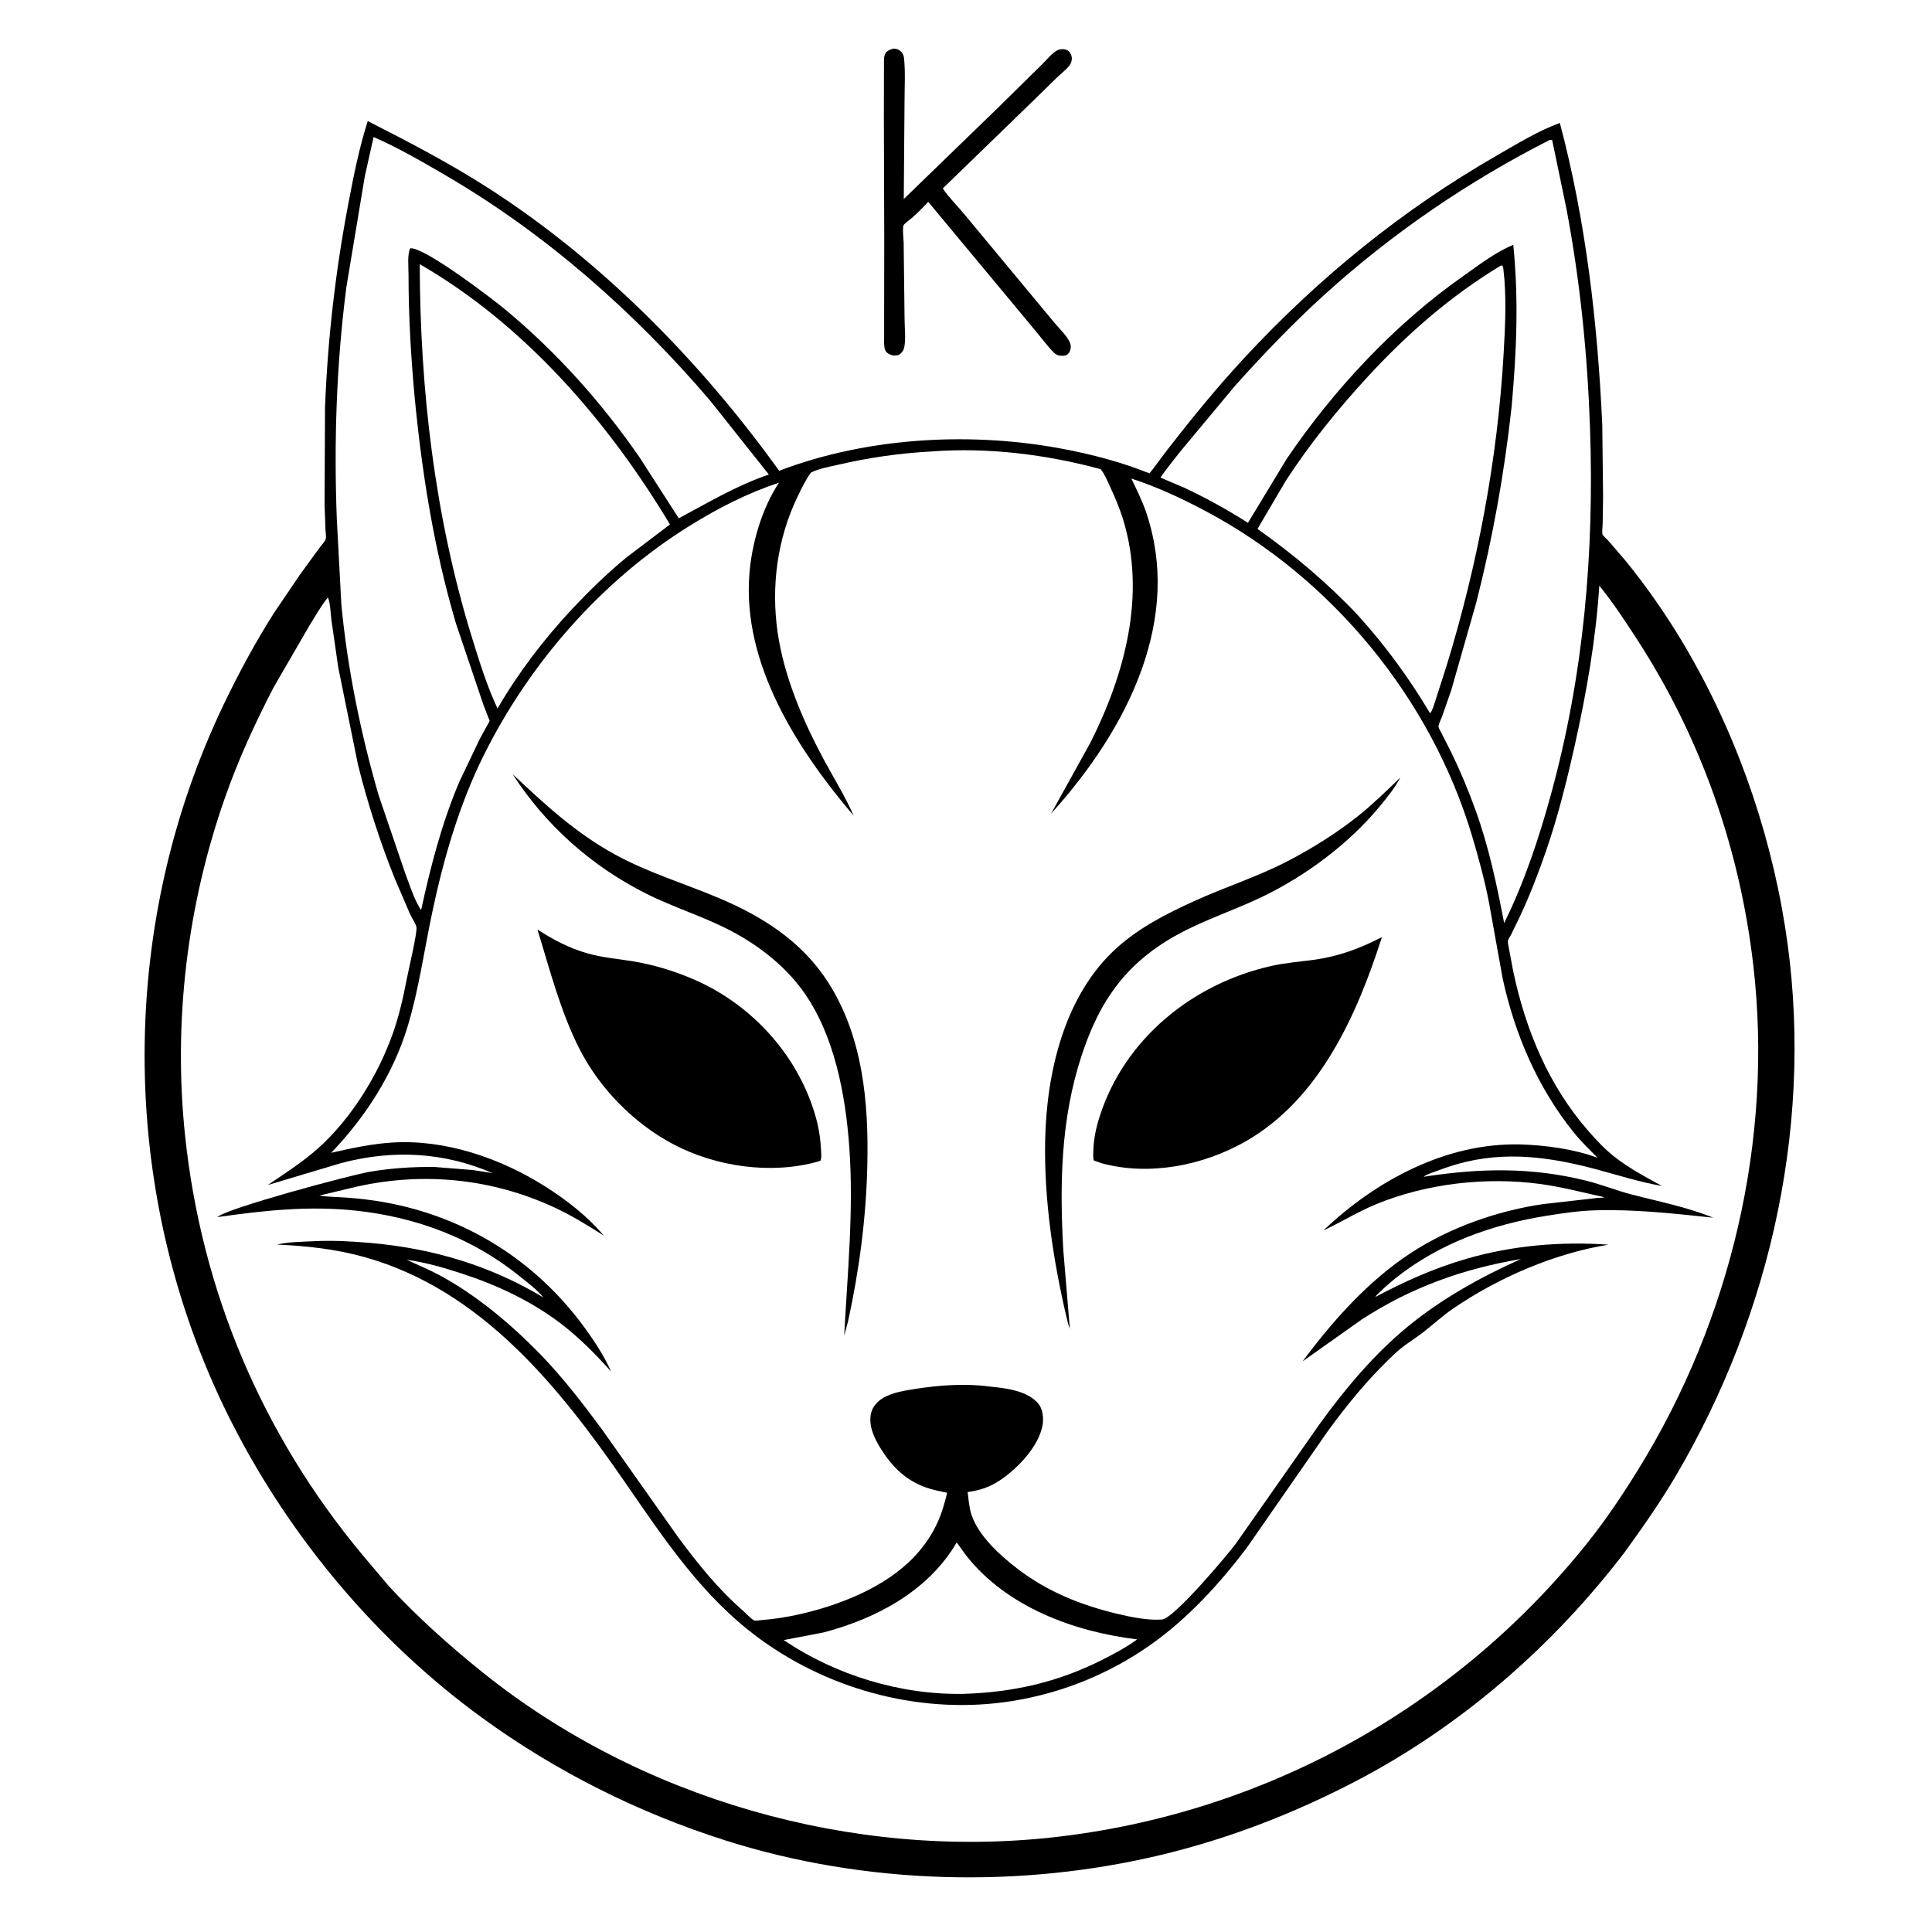
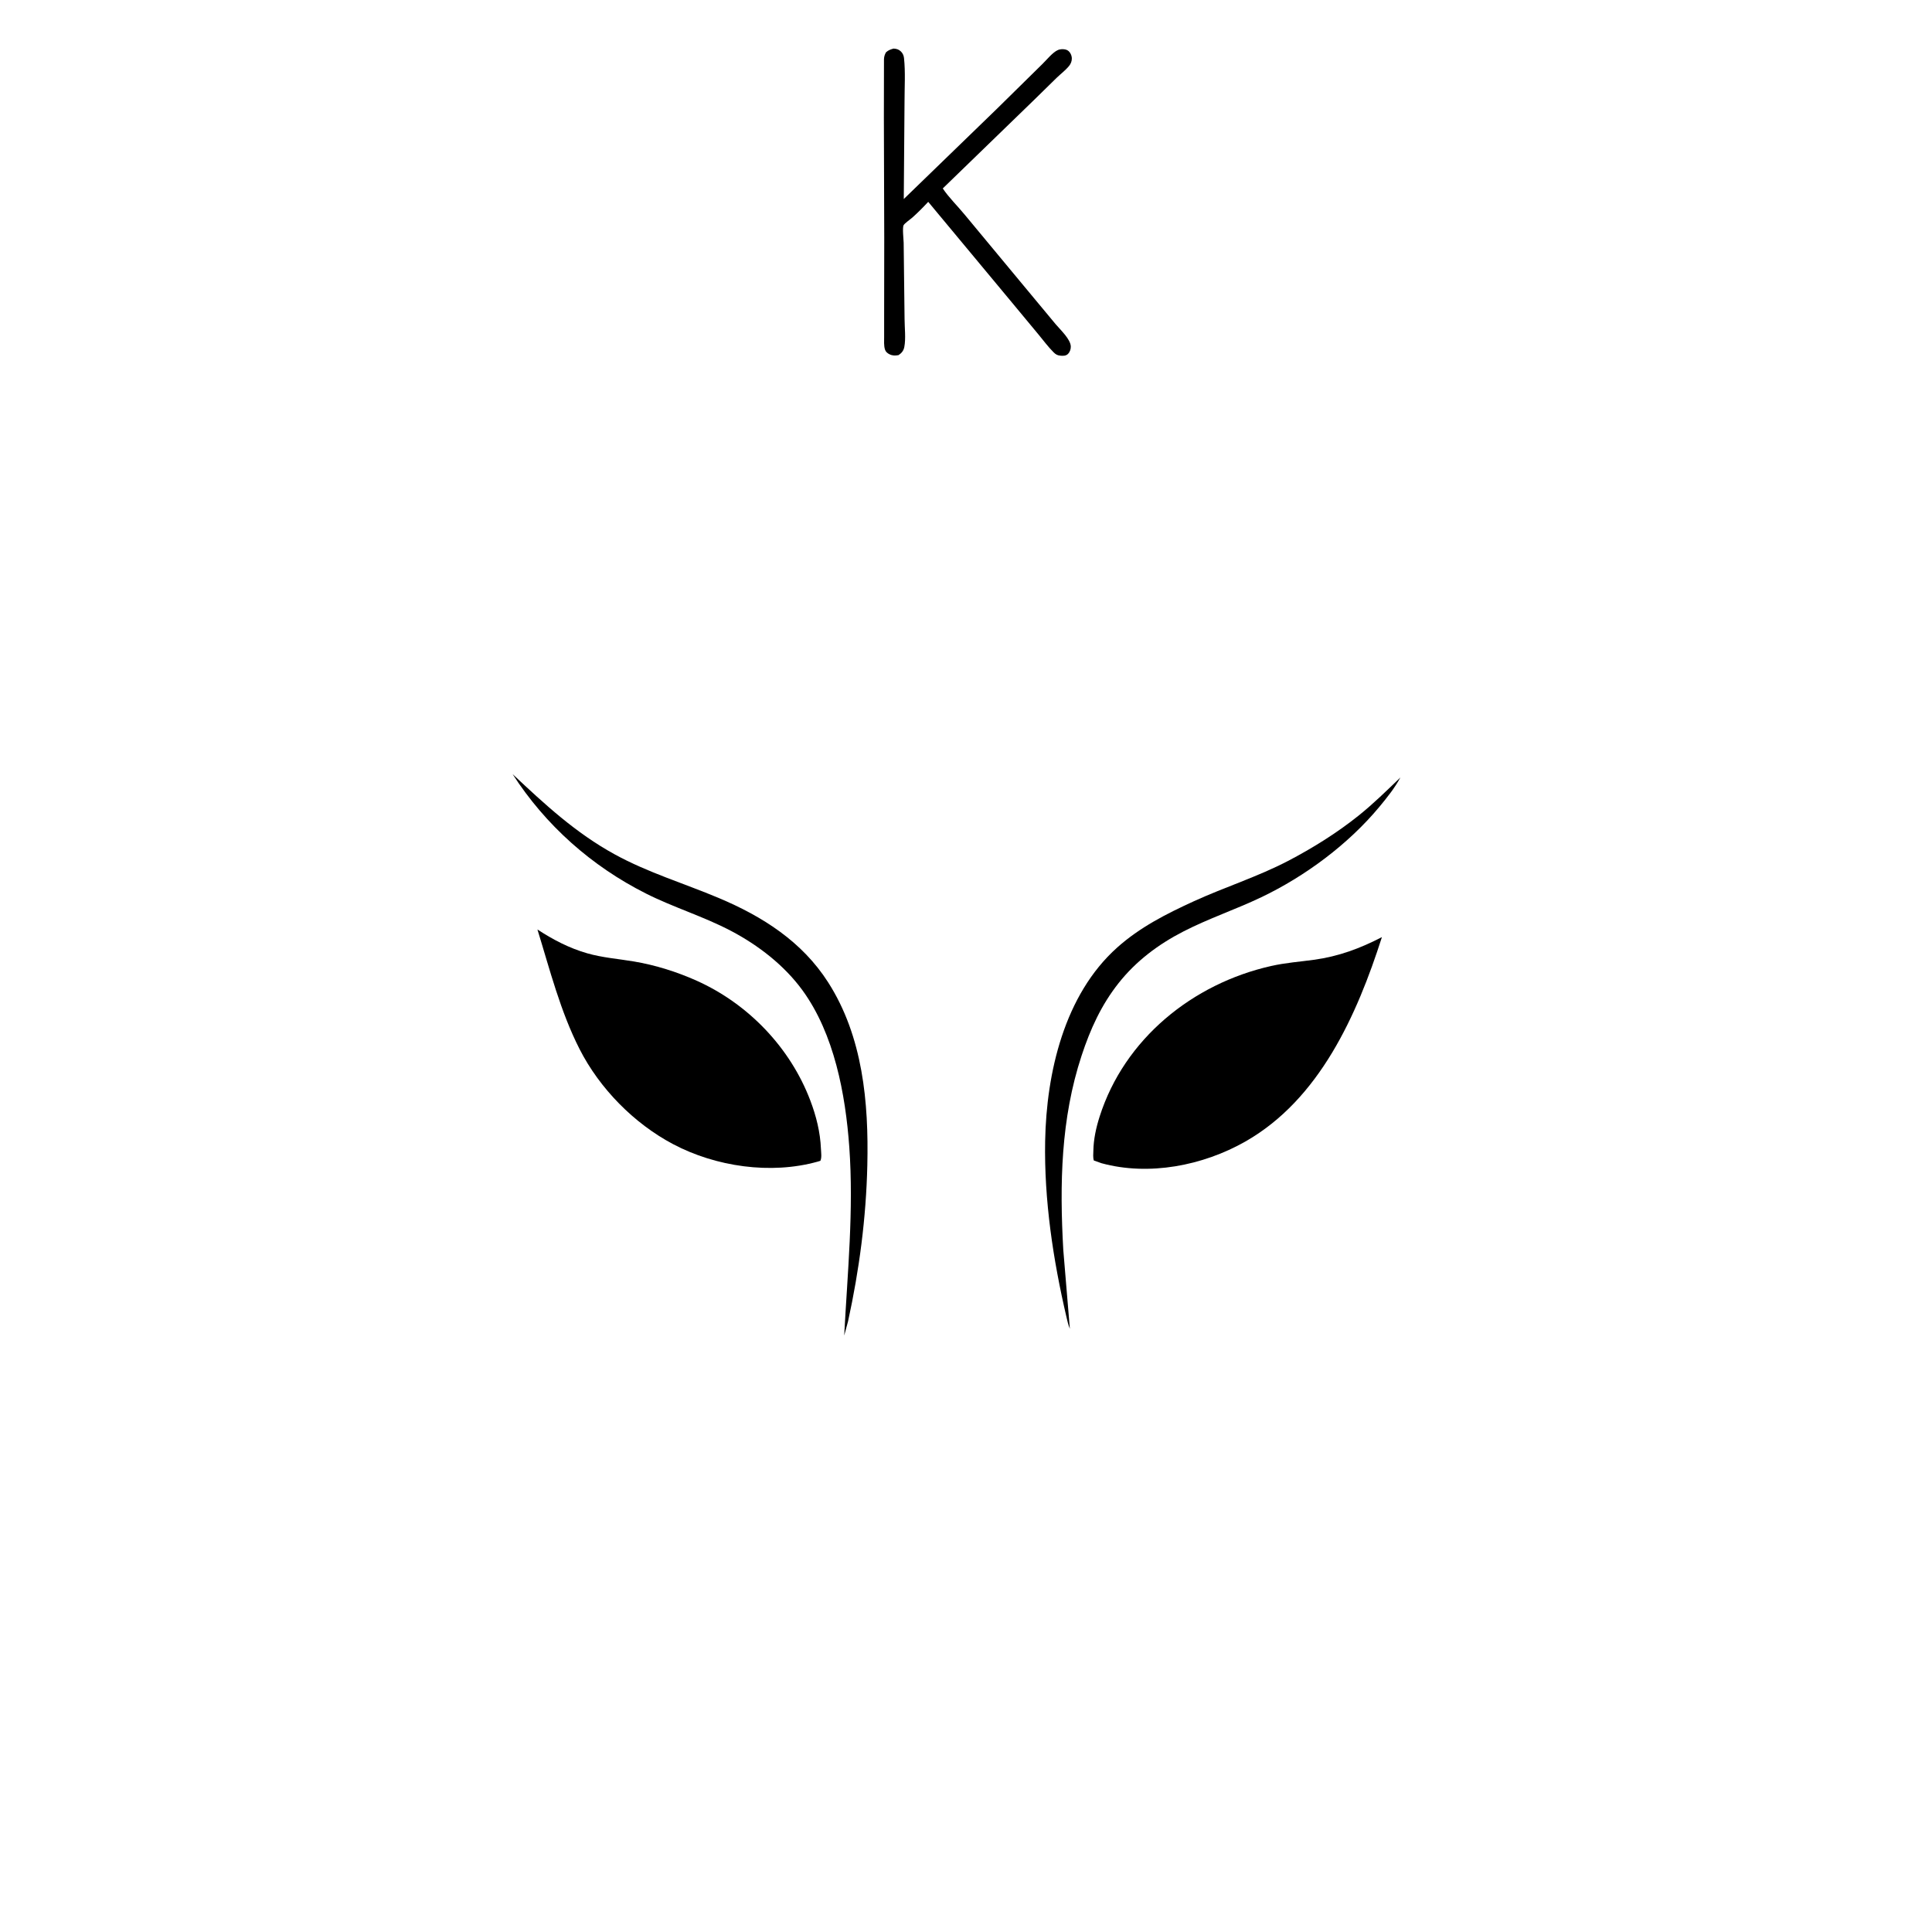
<svg xmlns="http://www.w3.org/2000/svg" version="1.1" style="display: block;" viewBox="0 0 2048 2048" width="1024" height="1024">
  <path transform="translate(0,0)" fill="rgb(255,255,255)" d="M -0 -0 L 2048 0 L 2048 2048 L -0 2048 L -0 -0 z" />
  <path transform="translate(0,0)" fill="rgb(0,0,0)" d="M 947.155 51.5 C 950.34 51.687 952.549 52.237 954.939 54.5 C 956.873 56.331 957.985 58.787 958.27 61.414 C 959.904 76.451 958.823 92.754 958.836 107.906 L 958.037 210.979 L 1056.53 115.557 L 1104.82 68.017 C 1109.39 63.606 1115.91 55.357 1121.5 53.008 C 1124.36 51.806 1129.18 51.755 1131.86 53.497 C 1134.53 55.232 1136.11 58.776 1136.18 61.858 C 1136.24 64.783 1135.13 67.617 1133.29 69.876 C 1129.57 74.435 1124.35 78.392 1120.07 82.5 L 1096.49 105.617 L 999.385 199.747 C 1005.69 209.278 1015.14 218.446 1022.5 227.413 L 1084.96 302.659 L 1119.01 343.628 C 1123.9 349.483 1134.86 359.532 1135.09 367.281 C 1135.17 370.178 1134.1 373.263 1131.98 375.291 C 1129.83 377.346 1126.87 377.289 1124 377.024 C 1120.86 376.734 1119.06 375.645 1116.9 373.503 C 1111.03 367.688 1105.89 360.634 1100.59 354.282 L 1068.85 316.037 L 983.955 213.969 C 978.507 219.822 972.917 225.483 966.936 230.789 C 964.899 232.596 958.987 236.651 957.867 238.709 C 956.404 241.396 957.871 253.966 957.922 257.371 L 958.881 338.169 C 958.927 347.264 960.326 359.027 958.596 367.876 C 957.834 371.776 955.727 374.313 952.5 376.437 C 949.032 377.082 946.213 377.144 942.952 375.568 C 940.749 374.504 938.842 372.902 938.1 370.5 C 936.81 366.319 937.225 361.356 937.22 357.011 L 937.223 335 L 937.335 252.527 L 936.942 124.866 L 937.054 62.756 C 937.186 59.885 937.804 58.001 939.163 55.5 C 941.698 53.151 943.871 52.464 947.155 51.5 z" />
-   <path transform="translate(0,0)" fill="rgb(0,0,0)" d="M 389.834 128.349 C 433.744 150.72 477.175 173.296 518.672 200.022 C 638.388 277.127 743.113 383.805 825.946 499.036 C 920.803 462.852 1032.74 457.071 1132.01 476.863 C 1158.43 482.13 1184.53 488.925 1209.75 498.422 C 1210.73 498.79 1218.36 501.822 1218.53 501.756 C 1218.95 501.598 1235.93 478.696 1237.67 476.464 C 1263.82 442.844 1290.46 410.114 1319.49 378.886 C 1398.17 294.244 1486.21 222.629 1586.5 164.947 C 1607.72 152.743 1630.51 138.703 1653.5 130.349 C 1681.2 234.439 1693.59 343.155 1698.48 450.554 L 1699.33 526.224 L 1698.89 555.199 C 1698.83 558.358 1698.05 563.551 1698.69 566.532 C 1698.89 567.443 1703.74 571.891 1704.58 572.81 L 1723.02 594.233 C 1744.19 620.312 1763.55 647.806 1780.98 676.522 C 1837.15 769.096 1874.98 874.622 1892.1 981.49 C 1924.3 1182.41 1878.91 1390.87 1775.93 1565.32 C 1759.61 1592.96 1740.99 1619.5 1722.17 1645.47 C 1645.91 1745.36 1548.5 1830.09 1436.84 1888.3 C 1372.24 1921.97 1303.82 1948.56 1232.96 1965.75 C 1082.59 2002.23 917.347 1997.94 769.742 1951.18 C 677.155 1921.84 589.501 1878.06 510.942 1820.86 C 401.227 1740.98 310.348 1633.24 248.129 1512.8 C 125.219 1274.88 121.69 986.251 237.983 745 C 253.779 712.229 270.891 680.487 290.436 649.781 L 318.078 609 L 338.57 580.861 C 340.234 578.553 344.328 574.222 345.184 571.678 C 346.003 569.245 345.151 564.293 345.03 561.656 L 344.071 535.534 L 344.527 432.141 C 347.314 359.537 355.642 287.43 369.214 216.063 C 374.839 186.48 380.663 157.086 389.834 128.349 z" />
  <path transform="translate(0,0)" fill="rgb(255,255,255)" d="M 1014.17 1635.05 L 1024.18 1648.91 C 1067.31 1703.63 1138.49 1729.7 1205.43 1737.82 C 1193.77 1746.37 1180.24 1753.54 1167.35 1760.01 C 1120.9 1783.3 1073.83 1793.87 1022.16 1795.54 C 955.15 1796.96 886.211 1775.97 830.747 1738.56 L 872.708 1730.52 C 928.863 1715.87 984.031 1686.53 1014.17 1635.05 z" />
-   <path transform="translate(0,0)" fill="rgb(255,255,255)" d="M 444.949 280.045 C 556.442 344.45 644.418 446.57 710.218 555.928 L 664.44 590.628 C 643.597 607.668 624.794 626.168 606.305 645.712 C 576.248 678.042 549.601 712.816 527.394 751.038 C 516.22 727.444 508.011 700.742 500.311 675.837 C 460.921 548.419 445.226 413.158 444.949 280.045 z" />
  <path transform="translate(0,0)" fill="rgb(255,255,255)" d="M 1591 281.5 L 1592.68 281.576 C 1593.19 282.698 1593.46 283.679 1593.61 284.903 C 1597.19 314.278 1595.59 345.694 1593.89 375.201 C 1587.47 486.726 1566.23 599.1 1533.39 705.881 L 1521.57 742.739 C 1520.08 746.964 1518.75 752.645 1515.97 756.171 C 1493.69 718.803 1469.07 684.991 1439.9 652.682 C 1407.03 617.802 1372.07 588.391 1333 560.666 L 1363.21 509.283 C 1388.46 470.434 1418.17 433.801 1449.5 399.737 C 1491.57 354.003 1537.75 313.641 1591 281.5 z" />
  <path transform="translate(0,0)" fill="rgb(255,255,255)" d="M 1642.42 148.5 C 1644.25 148.106 1643.26 148.153 1645.36 148.5 L 1660.44 221.017 C 1675.02 298.13 1682.79 375.523 1685.49 453.914 C 1690.02 585.32 1678.99 714.885 1644.11 842 C 1631.26 888.853 1615.97 934.861 1594.47 978.542 C 1586.57 937.524 1578.3 897.895 1564.03 858.497 C 1556.44 837.538 1547.96 817.117 1538.16 797.082 L 1527.83 776.738 C 1527.12 775.251 1525.06 771.933 1524.87 770.41 C 1524.6 768.307 1527.72 762.043 1528.51 759.959 L 1538.35 731.751 L 1564.91 638.74 C 1582.36 570.284 1594.79 501.098 1602.41 430.874 C 1607.57 373.041 1610.01 317.467 1604.13 259.541 C 1585.28 267.278 1567.59 281.064 1550.93 292.748 C 1478.38 343.614 1413.21 413.578 1363.68 486.854 L 1322.88 554.236 C 1301.3 540.477 1279.15 528.214 1256.01 517.307 L 1230.13 506.262 C 1236.76 496.5 1244.47 487.295 1251.7 477.952 L 1309.6 408.478 C 1339.67 375.001 1370.77 342.496 1404.14 312.256 C 1475.93 247.196 1556.1 192.447 1642.42 148.5 z" />
  <path transform="translate(0,0)" fill="rgb(255,255,255)" d="M 396.015 145.249 C 422.292 156.713 447.505 171.39 472.23 185.81 C 578.546 247.817 672.224 330.538 752.129 423.874 L 815.037 503.037 C 780.977 514.567 751.041 532.591 719.522 549.408 L 678.074 485 C 637.887 426.767 590.13 373.38 535.654 328.186 C 520.23 315.39 449.738 261.814 435 263.196 C 431.586 268.418 433.078 284.246 433.07 290.688 C 433.011 333.173 435.47 375.93 439.28 418.236 C 447.12 500.704 459.834 581.369 483.342 660.933 L 512.37 746.897 L 517.586 760.415 C 517.778 760.912 519.021 763.525 518.978 764.009 C 518.888 765.031 517.259 767.428 516.697 768.511 L 508.5 783.436 L 486.878 828.842 C 468.235 872.773 456.61 918.058 446.418 964.55 C 445.698 963.685 445.565 963.579 444.9 962.46 C 438.497 951.699 434.149 937.855 429.686 926.129 L 401.258 842.669 C 382.315 777.292 368.364 708.931 361.879 641.146 L 357.029 550.126 C 353.88 468.417 356.648 385.221 367.221 304.081 L 386.697 186.963 L 396.015 145.249 z" />
  <path transform="translate(0,0)" fill="rgb(255,255,255)" d="M 1695.33 620.84 C 1709.61 638.385 1722.26 657.653 1734.59 676.605 C 1802.71 781.308 1844.16 899.055 1858.56 1023.05 C 1880.04 1207.97 1834.57 1398.88 1737.04 1557 C 1720.67 1583.53 1703.32 1609.62 1683.9 1634.04 C 1544.04 1809.93 1339.78 1922.84 1116.5 1947.62 C 903.365 1971.27 678.615 1907.04 511.275 1772.53 C 476.346 1744.46 442.932 1714.55 412.436 1681.66 L 383.766 1647.7 C 277.964 1520.53 213.576 1368.75 196.212 1204 C 183.451 1082.93 198.37 959.197 238.891 844.418 C 253.054 804.299 270.389 766.625 289.907 728.883 L 327.998 663.146 C 334.273 653.112 340.138 642.506 347.604 633.305 C 350.256 639.46 350.377 650.226 351.305 657.131 L 358.527 707.358 L 379.426 810.356 C 389.55 851.202 402.892 892.461 418.552 931.5 L 434.774 969.193 C 436.561 973.111 440.475 978.689 441.447 982.691 C 442.659 987.683 432.824 1029.24 431.37 1036.89 C 427.616 1056.65 423.111 1076.63 416.384 1095.6 C 400.617 1140.07 372.119 1186.09 336.896 1217.51 C 320.54 1232.1 301.931 1243.87 283.868 1256.17 L 361.813 1232.87 C 416.066 1218.54 470.295 1221.1 522.121 1243.55 L 501.484 1240.31 L 460.754 1237.05 C 438.153 1236.73 414.794 1238.28 392.5 1242.04 C 371.388 1245.6 239.97 1280.85 230.351 1290.21 C 279.663 1283.14 327.785 1277.96 377.65 1283.36 C 441.067 1290.22 500.745 1312.39 550.684 1352.73 C 559.116 1359.54 569.258 1366.97 576.064 1375.41 C 519.496 1341.31 457.635 1323.12 391.998 1317.51 C 371.927 1315.8 352.269 1314.69 332.131 1315.76 C 319.502 1316.43 305.877 1316.36 293.564 1319.32 C 325.02 1320.67 356.29 1324.1 386.691 1332.64 C 510.49 1367.4 592.836 1470.33 662.695 1571.51 C 704.913 1632.66 744.948 1693.24 805.927 1737.61 C 882.076 1793.02 980.168 1818.17 1073.5 1803.08 C 1126.05 1794.58 1175.93 1774.34 1219.5 1743.66 C 1258.93 1715.89 1293.42 1678.32 1322.21 1639.89 L 1406.97 1517.89 C 1428.9 1487.66 1453.27 1458.05 1480.89 1432.84 C 1489.3 1425.17 1499.02 1419.72 1507.97 1412.79 C 1518.76 1404.42 1528.94 1394.99 1540.2 1387.27 C 1588.24 1354.35 1647.56 1328.69 1705.04 1319.41 C 1654.26 1315.85 1603.43 1320.21 1554.43 1334.4 C 1520.64 1344.19 1489.07 1358.28 1458.08 1374.78 C 1459.02 1372.7 1461.68 1370.66 1463.32 1369.05 C 1468.31 1364.14 1473.6 1359.54 1479.06 1355.17 C 1525.51 1317.99 1581.75 1297.92 1640 1288.69 C 1656.42 1286.08 1673.65 1283.52 1690.29 1283.01 C 1732.6 1281.71 1774.16 1286.36 1816.12 1290.82 C 1788.16 1279.46 1758.51 1273.76 1729.42 1266.18 C 1713.27 1261.96 1697.77 1255.66 1681.5 1251.6 C 1623.12 1237.03 1568.18 1238.26 1509.18 1247.42 L 1509.96 1246.79 C 1513.36 1244.47 1518.18 1243.07 1522.03 1241.64 C 1529.81 1238.76 1537.65 1235.97 1545.65 1233.74 C 1596.51 1219.51 1644.95 1226.69 1695 1240.29 C 1716.98 1246.27 1739.27 1253.28 1761.76 1257.17 C 1744.54 1247.82 1726.43 1238.08 1711 1225.94 C 1701.3 1218.3 1692.33 1208.7 1684.18 1199.42 C 1641.69 1151.04 1617.17 1091.8 1604.01 1029.29 L 1599.65 1006 C 1599.27 1003.67 1598.17 999.502 1598.45 997.205 C 1598.63 995.737 1601.06 992.231 1601.79 990.803 L 1612.01 969.768 C 1622.2 947.7 1631.03 924.812 1638.95 901.842 C 1651.52 865.406 1660.92 827.586 1669.33 790 C 1681.75 734.46 1691.68 677.701 1695.33 620.84 z" />
  <path transform="translate(0,0)" fill="rgb(255,255,255)" d="M 987.496 478.583 C 1047.1 474 1109.18 481.748 1166.74 497.332 C 1170.95 502.55 1173.59 509.145 1176.4 515.209 C 1181.87 527.027 1186.97 538.938 1190.76 551.418 C 1214.98 631.204 1192.27 714.862 1155.94 787.159 L 1114.14 862.549 C 1154.22 818.182 1190.3 765.819 1210.37 709.248 C 1229.8 654.457 1233.78 598.64 1214.93 543 C 1210.76 530.689 1204.87 519.014 1199.28 507.301 C 1226.63 516.108 1253.11 528.527 1278.44 542.009 C 1412.36 613.296 1517.04 740.791 1560.5 886.307 C 1567.39 909.39 1573.66 932.569 1578.29 956.221 L 1592.89 1037.24 C 1605.79 1096.53 1630.14 1153.27 1668.44 1200.68 C 1676.1 1210.17 1684.99 1218.73 1693.57 1227.38 C 1669.08 1218.07 1637.57 1213.82 1611.53 1213.16 C 1533.1 1211.17 1458.37 1251.42 1402.8 1304.41 C 1421.57 1295.57 1439.07 1284.68 1458.35 1276.69 C 1512.04 1254.44 1575.99 1247.25 1633.47 1255.18 C 1656.21 1258.31 1678.22 1264.23 1700.61 1269.06 C 1699.95 1269.73 1694.69 1269.77 1693.44 1269.86 L 1635.47 1276.44 C 1586.97 1283.55 1536.65 1301.33 1495.5 1328.25 C 1450.49 1357.7 1412.69 1400.11 1380.89 1443.04 L 1443.26 1398.88 C 1495.61 1364.76 1550.77 1344.99 1612.27 1334.63 C 1570.38 1353.3 1528.62 1376.51 1493.01 1405.63 C 1457.35 1434.8 1426.37 1471.53 1399.42 1508.75 L 1309.94 1636.49 C 1300.35 1649.19 1244.31 1715.88 1231.71 1716.77 C 1216.76 1717.83 1199.14 1714.25 1184.71 1710.8 C 1145.88 1701.52 1110.18 1687.26 1078.24 1662.71 C 1060 1648.69 1037.19 1628.06 1029.78 1605.56 C 1027.3 1598.02 1026.74 1589.5 1025.74 1581.65 C 1039.12 1579.79 1049.29 1576.39 1060.5 1568.83 C 1078.91 1556.43 1101.41 1533.11 1105.25 1510.19 C 1106.37 1503.54 1105.35 1493.82 1101.08 1488.46 C 1089.54 1473.98 1065.81 1471.45 1048.66 1469.76 C 1022.98 1466.23 994.793 1468.41 969.393 1472.42 C 958.835 1474.1 946.257 1476.16 936.852 1481.46 C 930.593 1484.99 925.157 1490.72 923.407 1497.87 C 920.139 1511.22 927.159 1525.42 934.11 1536.36 C 946.074 1555.19 959.942 1568.92 981.17 1576.65 C 988.496 1579.32 996.403 1580.75 1004 1582.41 C 1001.37 1593.54 998.265 1604.26 993.446 1614.65 C 973.166 1658.4 931.746 1683.66 887.861 1699.5 C 862.871 1708.52 833.711 1715.39 807.216 1717.35 C 805.778 1717.46 800.908 1718.28 799.707 1717.81 C 796.651 1716.63 790.494 1709.95 787.68 1707.5 C 761.169 1684.41 739.579 1657.46 718.725 1629.3 L 638.139 1515.24 C 617.611 1487.45 596.069 1459.47 571.9 1434.71 C 541.33 1403.4 505.372 1373.23 466.797 1352.24 C 455.128 1345.89 443.154 1341.05 431.156 1335.46 C 450.854 1338.04 470.701 1343.87 489.555 1350.02 C 526.428 1362.04 562.435 1378.8 593.5 1402.28 C 613.638 1417.51 631.003 1435.17 647.814 1453.91 C 640.325 1437.16 630.082 1421.57 619.264 1406.78 C 567.549 1336.08 493.272 1289.68 406.947 1274.33 C 393.989 1272.03 380.914 1270.51 367.789 1269.55 C 357.948 1268.82 348.286 1268.86 338.486 1267.35 L 379.199 1257.66 C 450.184 1242.07 522.181 1249.49 588.097 1280.15 C 606.356 1288.65 623.006 1298.94 639.947 1309.74 C 622.722 1289.15 600.131 1271.71 577.454 1257.4 C 530.372 1227.69 471.844 1207.55 415.615 1211.15 C 393.721 1212.55 372.376 1217.18 351.048 1222.04 C 387.044 1184.59 416.844 1138.48 432.005 1088.45 C 443.931 1049.1 449.582 1007.83 458.072 967.659 C 470.13 910.593 486.609 853.397 512.615 800.996 C 561.402 702.692 638.333 614.735 731.762 556.946 C 762.047 538.214 791.971 522.944 825.79 511.619 C 807.563 539.162 796.948 575.845 794.376 608.608 C 786.885 704.011 845.363 794.783 904.882 864.67 C 896.053 844.399 884.117 825.303 873.625 805.848 C 851.235 764.331 831.149 717.352 824.35 670.5 C 817.252 621.586 823.896 571.107 845.455 526.459 C 849.639 517.794 853.933 508.62 859.696 500.897 C 868.45 496.593 878.8 494.886 888.282 492.688 C 921.23 485.051 953.704 480.369 987.496 478.583 z" />
  <path transform="translate(0,0)" fill="rgb(0,0,0)" d="M 1484.46 824.171 C 1478.49 835.283 1470.31 845.512 1462.26 855.2 C 1429.3 894.914 1383.59 928.868 1337.12 951.066 C 1309.95 964.044 1281.17 973.652 1254.38 987.426 C 1227.8 1001.09 1204.29 1018.7 1185.7 1042.21 C 1167.31 1065.47 1155.75 1091.03 1146.54 1118.99 C 1124.45 1186.03 1123.18 1255.16 1127.13 1324.98 L 1134.09 1408.58 C 1132.45 1404.5 1131.46 1400.47 1130.51 1396.19 C 1116.34 1335.5 1106.73 1272.03 1107.9 1209.55 C 1109.26 1137.24 1128.12 1054.61 1184.27 1004.42 C 1208.27 982.959 1236.36 968.71 1265.4 955.424 C 1298.33 940.363 1333.06 929.453 1365.25 912.687 C 1391.34 899.091 1417.54 882.753 1440.53 864.275 C 1455.89 851.937 1470.27 837.819 1484.46 824.171 z" />
  <path transform="translate(0,0)" fill="rgb(0,0,0)" d="M 543.356 820.575 C 577.561 852.668 610.028 882.828 651.571 905.629 C 686.791 924.959 724.868 936.331 761.668 951.812 C 808.306 971.43 850.188 998.044 877.888 1041.35 C 914.701 1098.91 920.929 1168.6 919.4 1235.24 C 918.119 1291.09 910.898 1346.13 898.965 1400.67 L 894.893 1415.75 C 898.376 1348.99 905.096 1282.98 900.284 1215.97 C 896.265 1160.01 884.35 1096.07 850.716 1049.84 C 831.387 1023.28 803.907 1002.06 775.023 986.843 C 745.99 971.545 714.25 962.02 684.926 947.273 C 627.107 918.197 578.367 874.895 543.356 820.575 z" />
  <path transform="translate(0,0)" fill="rgb(0,0,0)" d="M 1464.89 993.381 C 1438.46 1075.93 1398.77 1165.39 1319.97 1210.16 C 1275.16 1235.62 1217.97 1246.79 1167.73 1233.08 L 1159.53 1230.19 C 1158.47 1227.08 1158.95 1223.03 1159.01 1219.78 C 1159.24 1207.58 1161.89 1195.43 1165.58 1183.83 C 1191.9 1101.11 1264.34 1042.67 1347.62 1023.96 C 1362.76 1020.56 1377.49 1019.51 1392.76 1017.43 C 1418.96 1013.84 1441.46 1005.48 1464.89 993.381 z" />
  <path transform="translate(0,0)" fill="rgb(0,0,0)" d="M 569.704 985.3 C 586.291 996.107 603.37 1005.08 622.5 1010.55 C 638.723 1015.2 655.531 1016.43 672.109 1019.22 C 694.715 1023.02 717.569 1030.21 738.49 1039.59 C 793.027 1064.04 837.629 1110.35 858.967 1166.58 C 865.261 1183.17 869.504 1200.14 870.24 1217.91 C 870.399 1221.75 871.252 1226.95 869.663 1230.5 L 866.74 1231.39 C 817.145 1245.25 758.795 1236.79 713.554 1212.87 C 672.118 1190.96 635.727 1153.99 614.42 1112.19 C 593.997 1072.11 582.91 1028.08 569.704 985.3 z" />
</svg>